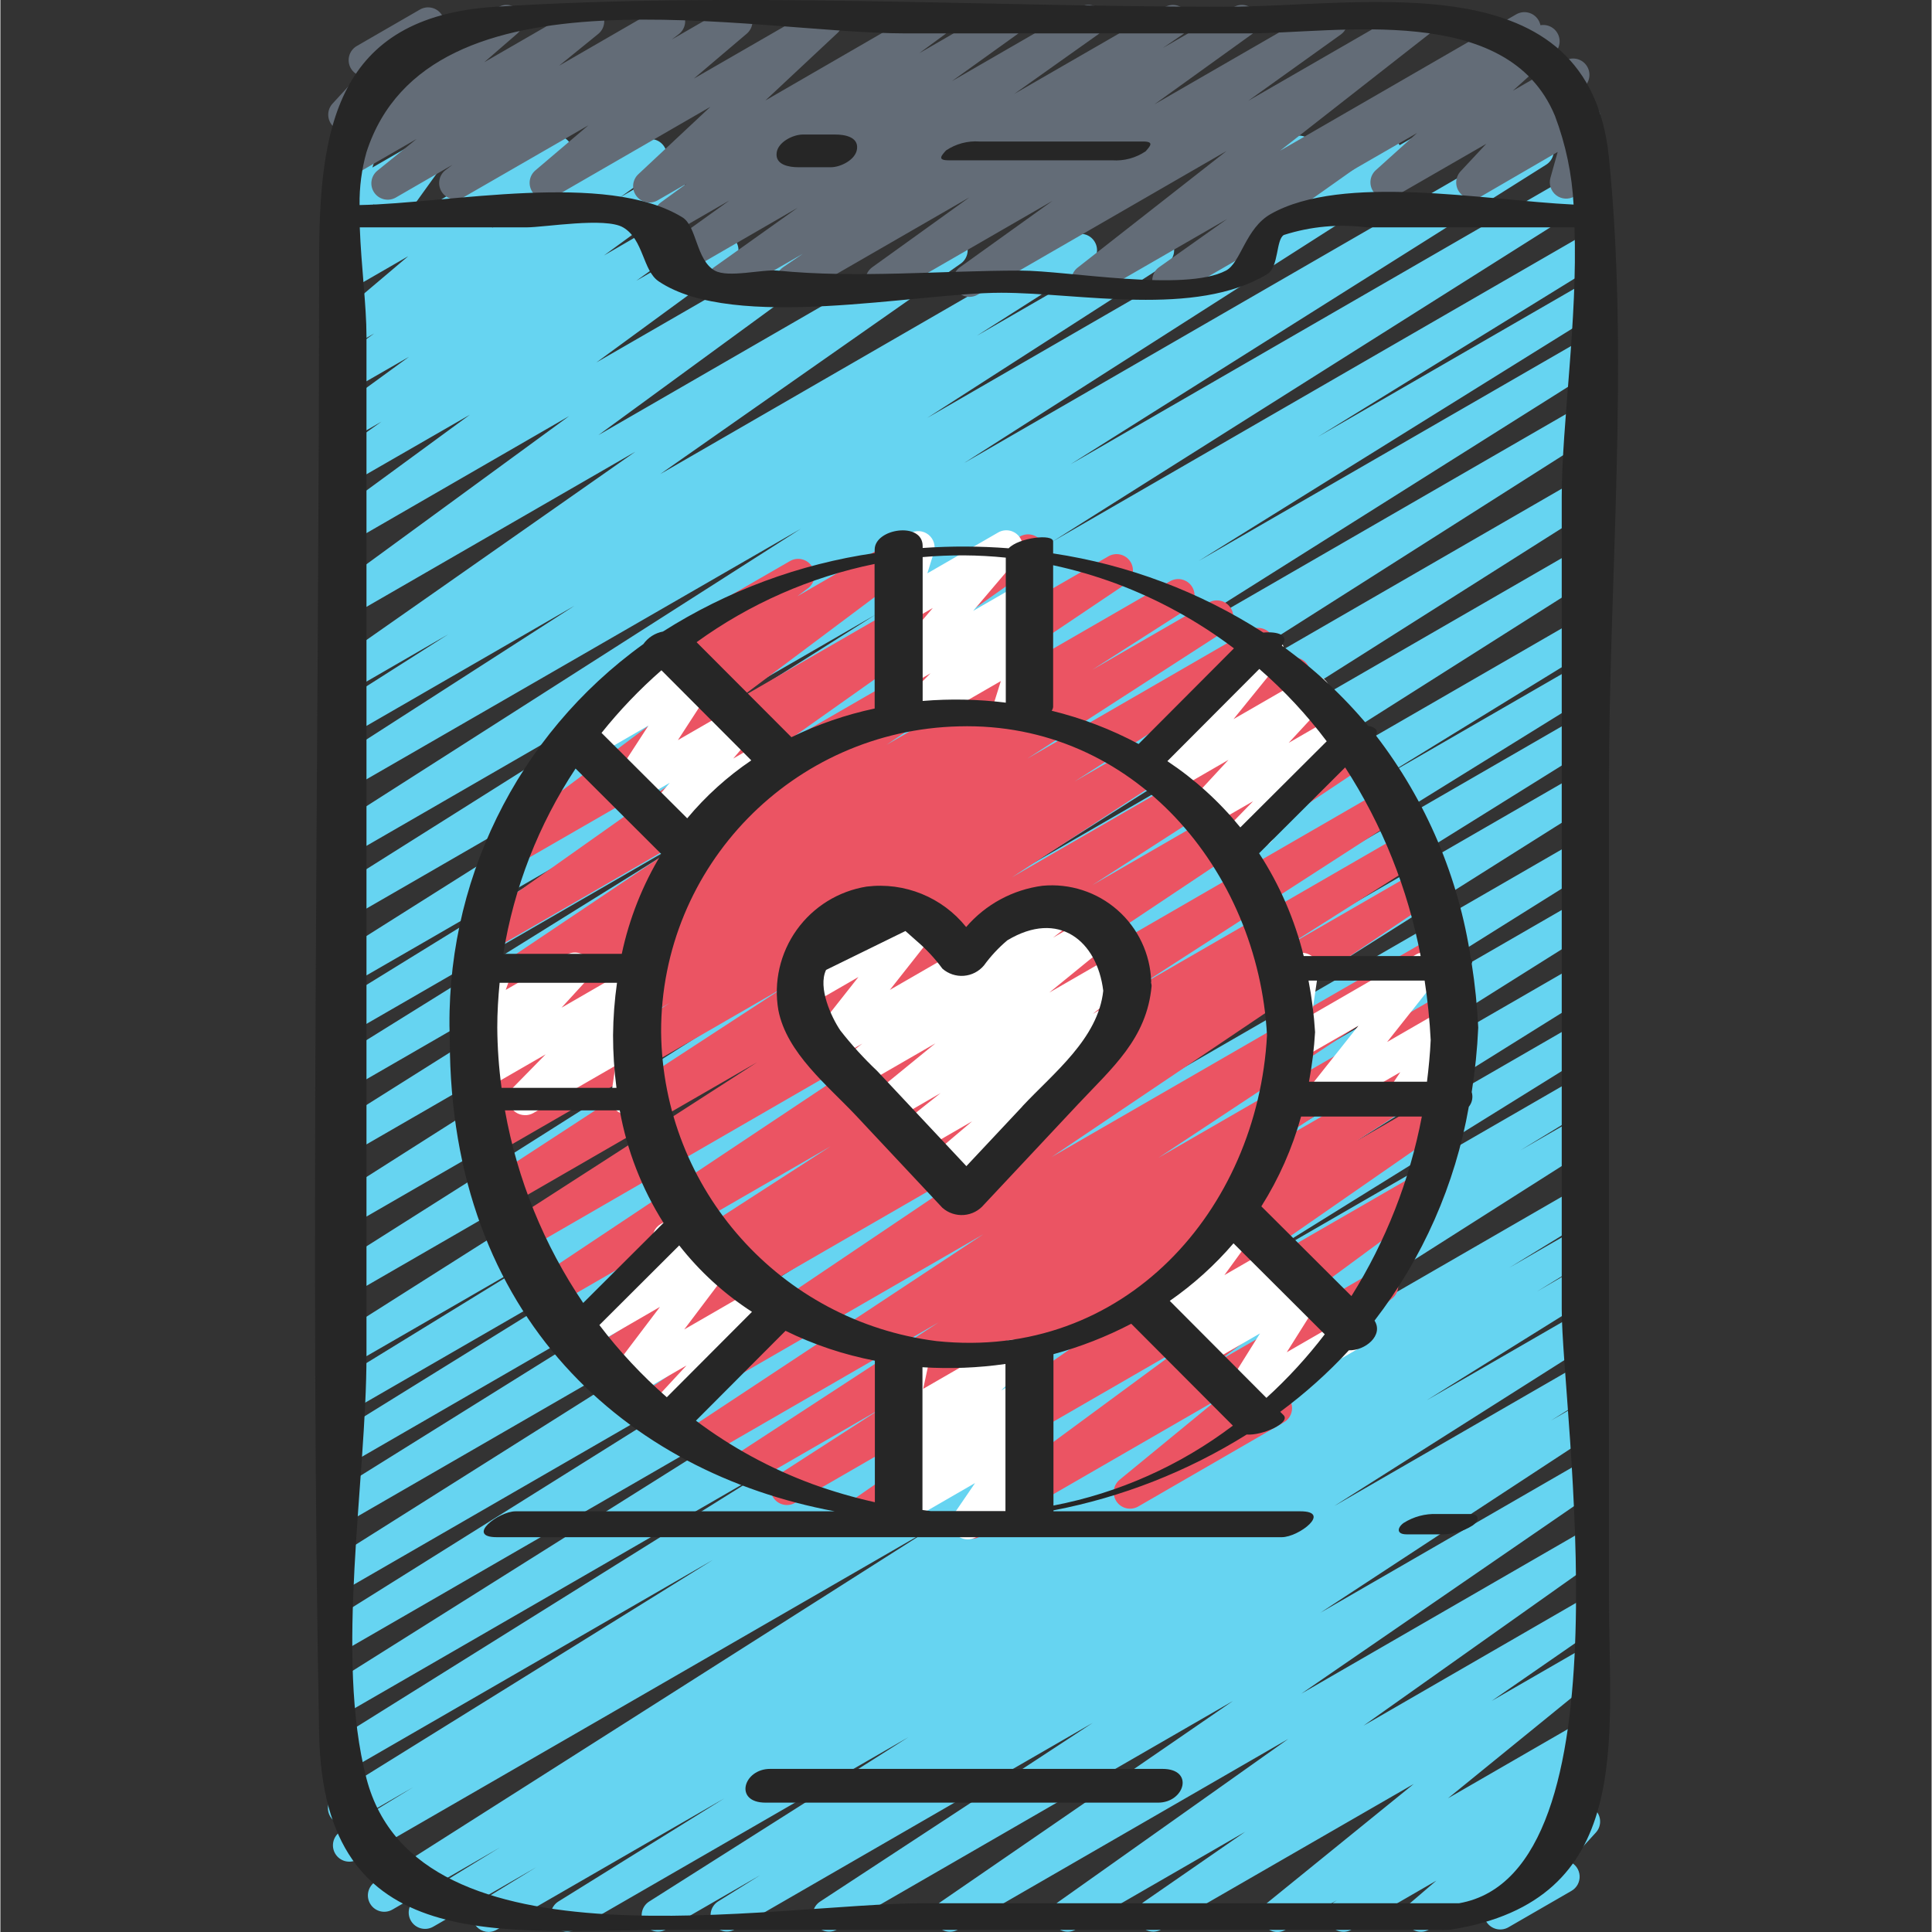
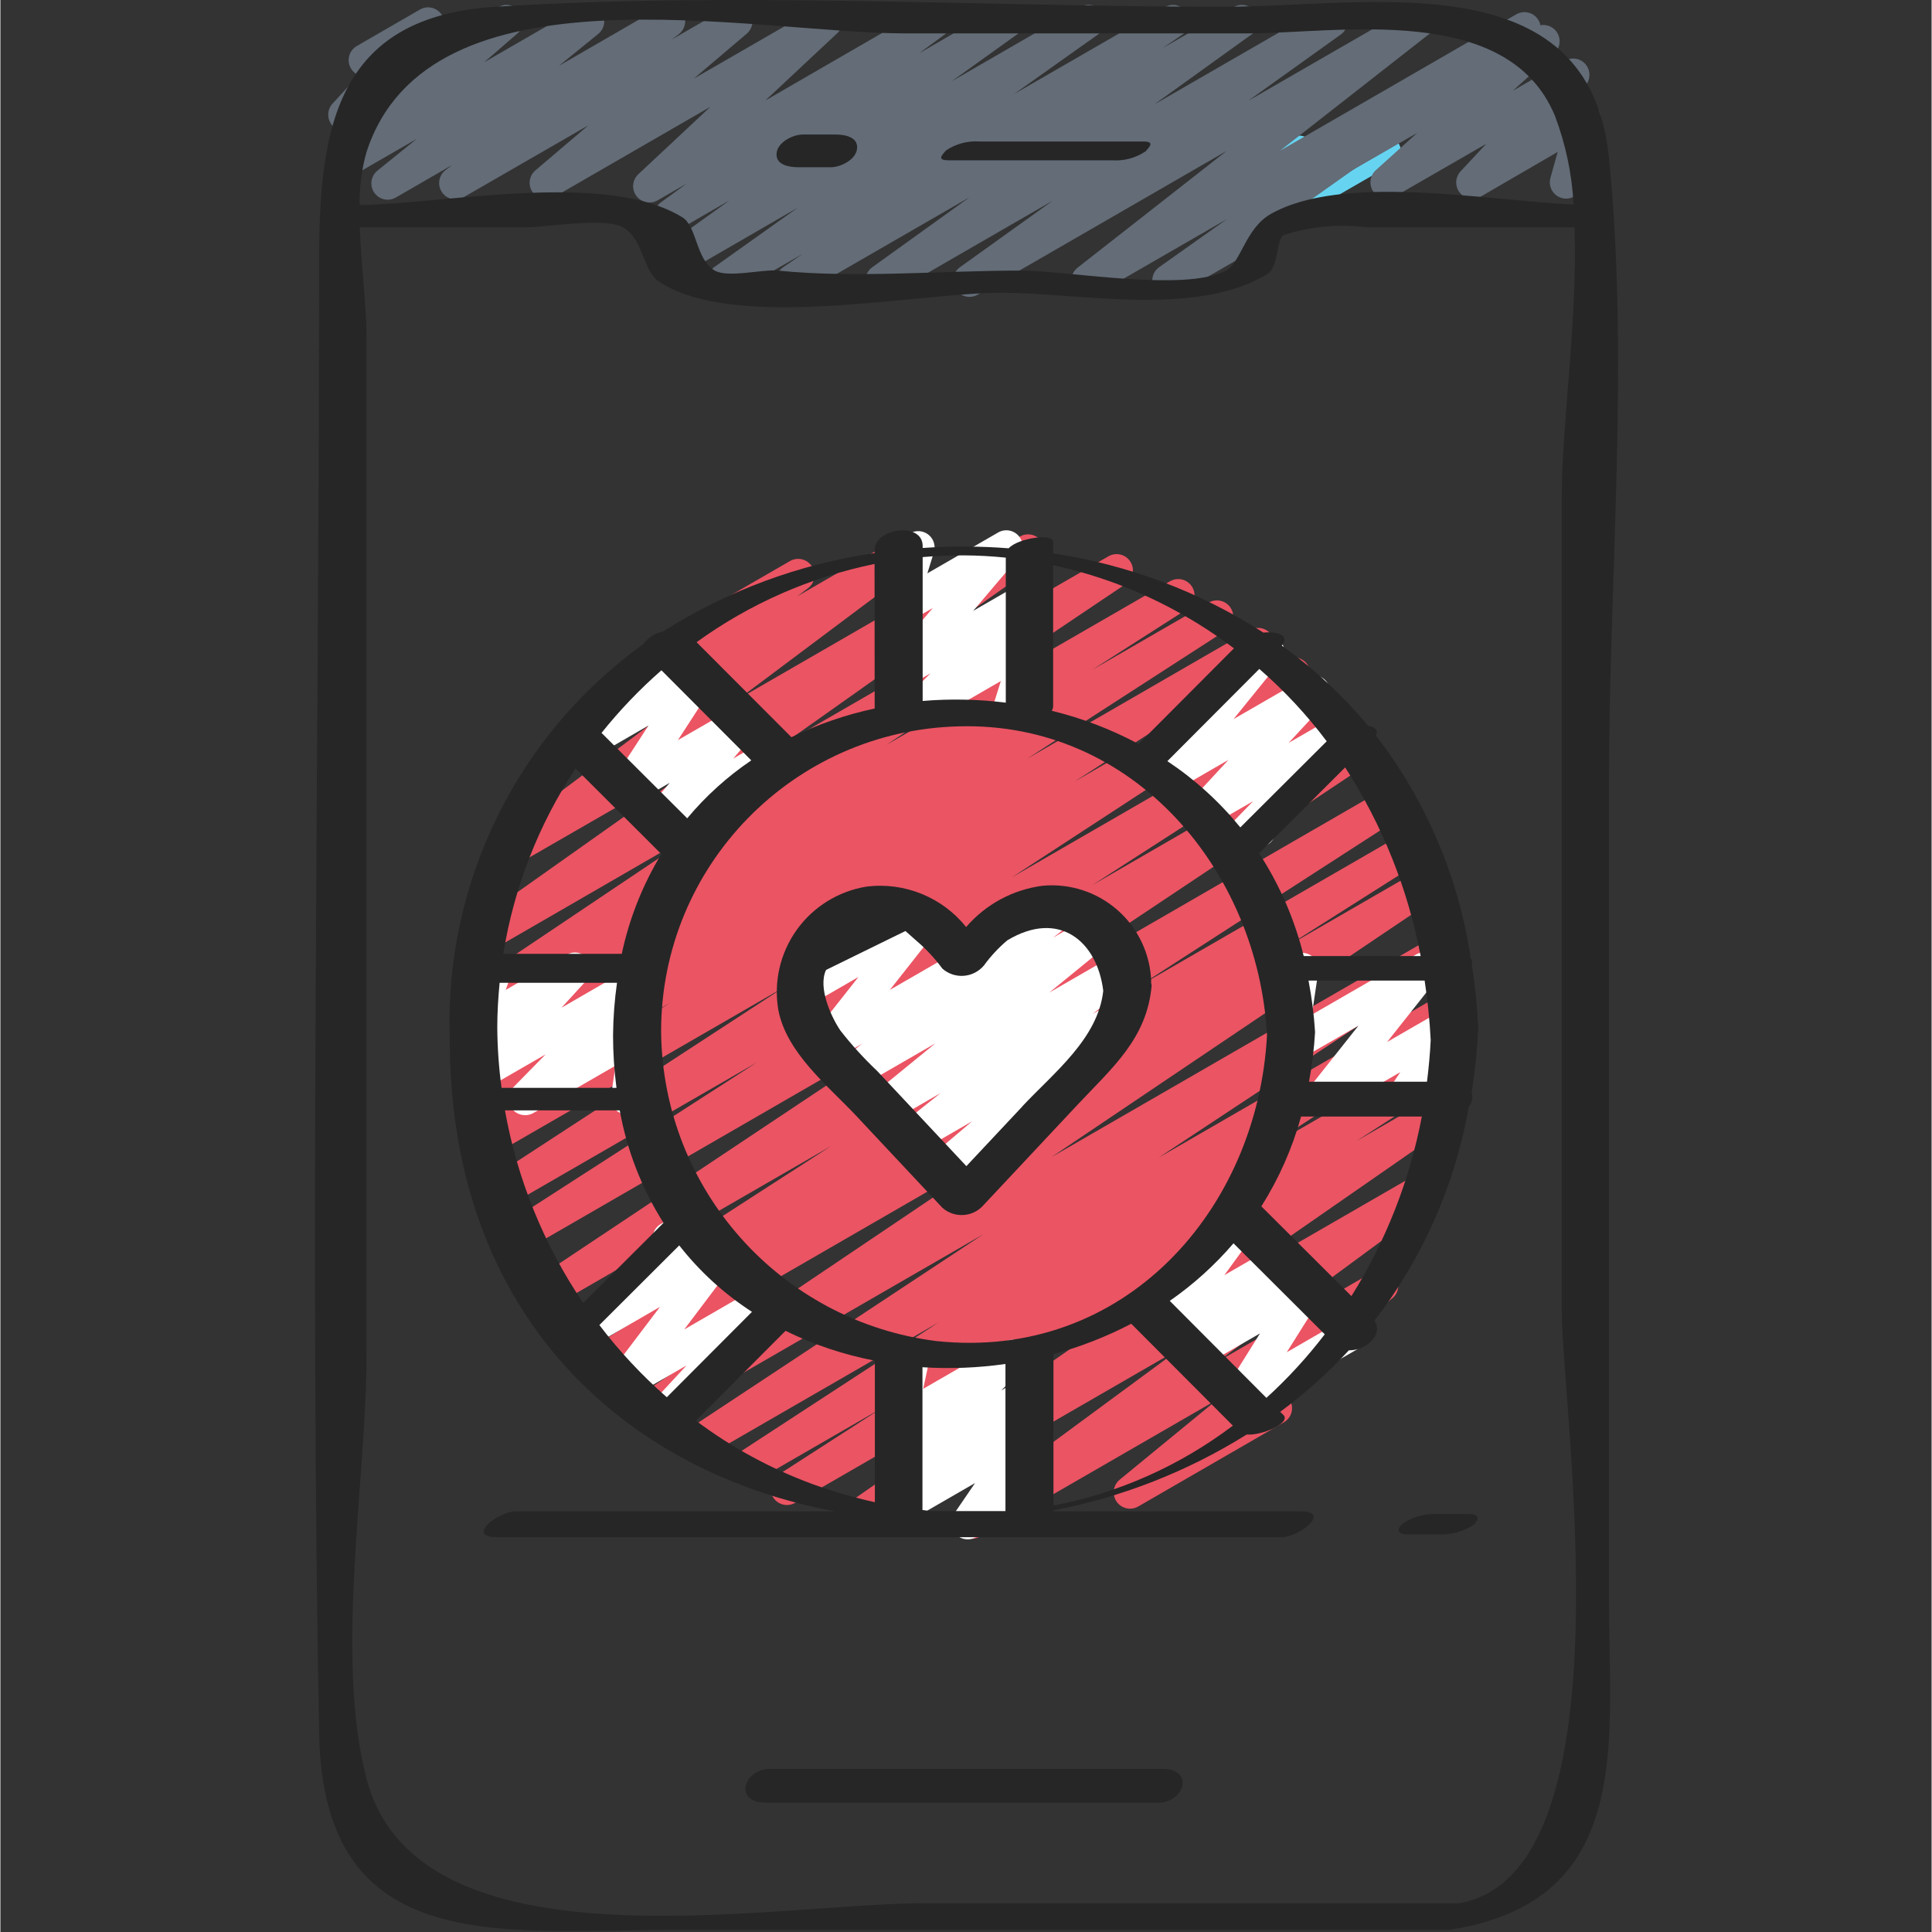
<svg xmlns="http://www.w3.org/2000/svg" height="504pt" viewBox="-82 0 504 504.208" width="504pt">
  <rect x="-82" y="0" width="504" height="504.208" fill="#333333" stroke="none" />
-   <path d="m245.883 63.184c-1.52 0-2.926-.809-3.688-2.125-.766-1.312-.77-2.938-.016-4.258l4.266-7.449c-1.742-.348-3.09-1.738-3.375-3.496-.285-1.754.543-3.504 2.086-4.387l9.594-5.504c1.668-.973 3.781-.699 5.152.664 1.367 1.359 1.652 3.473.691 5.148l-3.199 5.605 19.898-11.488c2.027-1.059 4.527-.332 5.672 1.648 1.145 1.977.527 4.508-1.402 5.734l-33.562 19.336c-.645.375-1.375.574-2.117.57zm0 0" fill="#66d4f1" />
-   <path d="m45.426 504.195c-1.91.004-3.586-1.266-4.105-3.105-.52-1.836.242-3.797 1.871-4.797l14.684-9.008-26.871 15.512c-2.027 1.203-4.645.539-5.848-1.488s-.539-4.645 1.488-5.852l21.676-13.285-27.992 16.172c-2.008 1.176-4.59.527-5.801-1.465-1.211-1.988-.602-4.578 1.363-5.824l144.977-92.16-149.703 86.402c-2.02 1.152-4.594.469-5.781-1.531-1.188-2.004-.551-4.586 1.43-5.809l18.961-11.562-16.023 9.25c-2.008 1.07-4.504.379-5.672-1.574-1.168-1.949-.602-4.477 1.293-5.738l98.621-61.262-94.242 54.41c-2.012 1.105-4.539.426-5.719-1.543s-.594-4.52 1.332-5.773l114.738-71.68-110.352 63.738c-2.012 1.125-4.551.453-5.742-1.52-1.188-1.973-.598-4.535 1.336-5.785l131.723-82.824-127.316 73.512c-2.008 1.09-4.512.406-5.691-1.551-1.176-1.953-.605-4.488 1.297-5.754l121.805-76.262-117.41 67.781c-2.012 1.125-4.551.453-5.742-1.52-1.188-1.973-.598-4.535 1.336-5.785l138.891-87.586-134.484 77.652c-2.027 1.211-4.652.551-5.863-1.477-1.211-2.023-.551-4.648 1.477-5.859l109.473-68.27-105.086 60.707c-2.008 1.07-4.504.379-5.672-1.57-1.168-1.953-.602-4.48 1.293-5.742l89.812-55.645-85.434 49.328c-2.02 1.117-4.555.43-5.734-1.551-1.176-1.98-.57-4.539 1.371-5.777l56.477-34.688-52.113 30.078c-2 1.055-4.473.371-5.645-1.562-1.172-1.934-.629-4.445 1.23-5.723l150.059-95.156-145.645 84.086c-2.02 1.219-4.641.57-5.859-1.445s-.57-4.641 1.445-5.859l147.414-93.336-143 82.559c-2.012 1.148-4.57.488-5.77-1.492s-.602-4.555 1.348-5.805l154.512-98.207-150.09 86.664c-2.012 1.125-4.551.453-5.742-1.52-1.188-1.973-.598-4.535 1.336-5.785l136.074-85.711-131.668 76.016c-2.008 1.074-4.504.383-5.672-1.57s-.602-4.48 1.293-5.742l103.039-64.094-98.66 56.961c-2.012 1.09-4.527.398-5.699-1.566s-.586-4.504 1.328-5.758l71.793-44.262-67.414 38.93c-2.012 1.125-4.551.453-5.742-1.52-1.188-1.973-.598-4.535 1.34-5.785l141.004-89.004-136.609 78.859c-2.012 1.125-4.551.453-5.742-1.52-1.188-1.973-.598-4.535 1.336-5.785l124.102-78.176-119.695 69.121c-2.004 1.121-4.535.453-5.73-1.508-1.191-1.965-.617-4.516 1.301-5.781l121.582-77.652-117.152 67.574c-2.012 1.18-4.594.527-5.805-1.461-1.211-1.988-.602-4.582 1.367-5.824l62.488-40.176-58.027 33.512c-2.008 1.148-4.566.484-5.766-1.496-1.199-1.977-.602-4.551 1.348-5.801l29.508-18.773-25.09 14.508c-1.973 1.121-4.48.496-5.703-1.418-1.219-1.914-.727-4.449 1.121-5.77l78.508-54.98-73.941 42.668c-1.961 1.105-4.441.5-5.672-1.387-1.23-1.883-.781-4.398 1.02-5.746l61.312-44.828-56.66 32.719c-1.957 1.098-4.43.488-5.656-1.387-1.23-1.879-.793-4.387.996-5.738l35.422-25.949-30.77 17.715c-1.973 1.125-4.477.508-5.703-1.398-1.227-1.91-.746-4.445 1.094-5.77l12.297-8.738-7.68 4.438c-1.965 1.117-4.457.508-5.688-1.383-1.23-1.895-.773-4.422 1.043-5.762l19.492-14.199-14.855 8.535c-1.973 1.141-4.488.535-5.727-1.375-1.234-1.914-.75-4.461 1.102-5.785l10.418-7.484-5.793 3.336c-1.91 1.086-4.328.547-5.594-1.246-1.27-1.793-.965-4.254.695-5.691l19.574-16.562-14.66 8.457c-1.742.996-3.941.645-5.285-.844-1.348-1.488-1.473-3.711-.305-5.344l11.426-15.863-5.836 3.363c-1.523.875-3.43.727-4.801-.375-1.371-1.102-1.926-2.934-1.395-4.609l1.887-5.887c-.633-.371-1.156-.902-1.52-1.539-1.18-2.039-.48-4.648 1.562-5.828l4.266-2.457c1.527-.887 3.445-.742 4.82.367 1.375 1.109 1.926 2.953 1.383 4.633l-.895 2.785 13.457-7.758c1.738-1 3.938-.652 5.285.836 1.348 1.484 1.477 3.707.312 5.34l-11.41 15.855 38.188-22.031c1.91-1.102 4.344-.57 5.617 1.23 1.273 1.801.965 4.273-.711 5.707l-19.566 16.598 39.254-22.641c1.969-1.141 4.488-.535 5.723 1.375 1.234 1.914.75 4.461-1.098 5.785l-10.402 7.477 10.582-6.145c1.961-1.117 4.453-.512 5.684 1.383 1.234 1.895.773 4.418-1.043 5.758l-19.457 14.191 16.172-9.387c1.969-1.125 4.477-.508 5.703 1.398 1.227 1.91.746 4.445-1.094 5.77l-12.332 8.809 20.309-11.711c1.961-1.105 4.441-.496 5.672 1.387 1.23 1.887.781 4.402-1.02 5.75l-35.371 25.891 57.242-33.027c1.957-1.105 4.441-.496 5.672 1.387 1.227 1.887.781 4.402-1.023 5.75l-61.344 44.84 90.035-51.977c1.969-1.082 4.438-.449 5.648 1.445 1.211 1.895.742 4.402-1.066 5.734l-78.508 54.988 107.656-62.168c2.004-1.117 4.535-.453 5.727 1.512 1.195 1.961.621 4.516-1.297 5.777l-29.449 18.773 45.168-26.062c2-1.098 4.512-.43 5.699 1.52s.633 4.488-1.262 5.762l-62.551 40.219 126.805-73.211c2.012-1.176 4.59-.523 5.801 1.465 1.211 1.988.605 4.578-1.363 5.824l-121.582 77.672 147.371-85.086c2.016-1.219 4.641-.57 5.859 1.445 1.215 2.016.57 4.641-1.449 5.859l-124.09 78.164 132.012-76.211c2.008-1.125 4.547-.453 5.738 1.52 1.188 1.973.598 4.535-1.336 5.785l-141.004 89.004 136.602-78.875c1.309-.781 2.934-.805 4.266-.059 1.328.742 2.164 2.141 2.184 3.664.02 1.523-.773 2.945-2.082 3.723l-71.789 44.254 67.41-38.918c2.008-1.074 4.504-.383 5.672 1.57 1.168 1.953.602 4.48-1.293 5.742l-102.902 64 98.535-56.859c2-1.07 4.488-.383 5.664 1.559 1.172 1.945.617 4.465-1.262 5.738l-136.074 85.711 131.672-76.016c2.008-1.148 4.566-.488 5.766 1.492 1.199 1.98.602 4.555-1.348 5.805l-154.512 98.199 150.094-86.656c2.016-1.219 4.637-.57 5.855 1.445 1.219 2.02.57 4.641-1.445 5.859l-147.414 93.34 143.004-82.527c2.004-1.102 4.52-.426 5.707 1.531 1.184 1.957.609 4.5-1.297 5.766l-150.059 95.102 145.648-84.07c2.008-1.059 4.492-.359 5.652 1.594 1.164 1.949.594 4.469-1.293 5.73l-56.473 34.688 52.113-30.082c2.016-1.133 4.566-.457 5.754 1.527 1.188 1.988.574 4.559-1.379 5.797l-89.965 55.73 85.59-49.41c2.008-1.105 4.535-.426 5.715 1.543s.594 4.52-1.332 5.773l-109.516 68.246 105.172-60.703c2.004-1.07 4.492-.387 5.664 1.559 1.176 1.941.621 4.465-1.258 5.734l-138.832 87.547 134.395-77.594c2.016-1.164 4.59-.496 5.789 1.496 1.195 1.996.578 4.582-1.395 5.816l-121.805 76.254 117.41-67.754c2-1.07 4.488-.387 5.664 1.555 1.172 1.945.617 4.469-1.262 5.738l-131.848 82.895 127.445-73.574c2.008-1.109 4.535-.426 5.715 1.543 1.184 1.969.594 4.516-1.328 5.77l-114.648 71.578 110.234-63.641c2.016-1.137 4.57-.461 5.758 1.527 1.188 1.984.574 4.555-1.379 5.793l-98.594 61.25 94.242-54.406c2.02-1.152 4.594-.473 5.781 1.531 1.188 2 .551 4.586-1.43 5.809l-18.926 11.535 14.574-8.406c2.008-1.148 4.566-.484 5.766 1.496 1.199 1.977.602 4.551-1.348 5.801l-145.016 92.211 140.598-81.168c2.02-1.152 4.594-.473 5.781 1.531 1.188 2 .551 4.586-1.43 5.809l-21.785 13.344 17.434-10.059c2.008-1.059 4.492-.359 5.652 1.59 1.164 1.949.594 4.469-1.293 5.73l-14.633 8.992 10.238-5.973c2.016-1.133 4.57-.457 5.758 1.527 1.188 1.988.574 4.559-1.379 5.797l-43.359 27.008 39.016-22.52c2.004-1.105 4.523-.43 5.707 1.531 1.184 1.957.613 4.5-1.297 5.762l-67.66 42.891 63.25-36.508c2-1.055 4.48-.363 5.648 1.578 1.164 1.941.609 4.457-1.262 5.727l-10.977 6.828 6.59-3.797c1.988-1.082 4.48-.422 5.672 1.508 1.188 1.93.66 4.453-1.203 5.746l-71.262 46.719 66.793-38.562c1.98-1.133 4.508-.504 5.727 1.43 1.219 1.93.699 4.48-1.18 5.781l-76.305 52.465 71.758-41.43c1.973-1.141 4.492-.527 5.723 1.395 1.23 1.918.734 4.465-1.125 5.781l-60.109 42.598 55.469-32.043c1.98-1.117 4.488-.484 5.703 1.434 1.215 1.922.711 4.461-1.148 5.77l-26.562 18.371 22.008-12.695c1.926-1.105 4.379-.547 5.637 1.281 1.258 1.828.902 4.32-.816 5.723l-38.238 31.105 33.477-19.328c1.957-1.098 4.43-.492 5.656 1.387 1.23 1.879.793 4.387-.996 5.738l-3.105 2.297c1.582-.254 3.164.438 4.062 1.766 1.27 1.801.961 4.277-.719 5.707l-6.902 5.855 1.832-1.051c1.824-1.047 4.137-.613 5.453 1.027 1.316 1.637 1.246 3.988-.168 5.543l-6.914 7.57c1.523.609 2.562 2.043 2.672 3.68.105 1.641-.734 3.195-2.168 4l-16.418 9.48c-1.82 1.047-4.133.613-5.449-1.02-1.32-1.637-1.25-3.984.16-5.543l3.207-3.516-18.652 10.691c-1.91 1.086-4.328.547-5.594-1.246-1.27-1.793-.965-4.254.695-5.691l6.824-5.844-22.145 12.801c-1.957 1.094-4.426.488-5.656-1.387-1.227-1.879-.789-4.387 1-5.738l.836-.574-13.398 7.73c-1.926 1.105-4.379.547-5.637-1.281-1.258-1.828-.906-4.32.816-5.723l38.297-31.07-65.953 38.023c-1.977 1.078-4.445.441-5.652-1.461-1.203-1.898-.723-4.406 1.094-5.73l26.523-18.348-44.262 25.539c-1.969 1.098-4.453.473-5.668-1.422-1.219-1.898-.75-4.414 1.066-5.746l60.117-42.613-86.23 49.781c-1.977 1.117-4.488.488-5.703-1.434s-.711-4.457 1.148-5.766l76.297-52.457-103.34 59.656c-1.992 1.086-4.48.422-5.672-1.508-1.188-1.93-.66-4.453 1.199-5.746l71.262-46.719-93.488 53.973c-2.004 1.059-4.484.363-5.648-1.578-1.168-1.941-.613-4.453 1.262-5.727l11.094-6.918-24.652 14.223c-2.004 1.086-4.504.41-5.684-1.539-1.18-1.945-.625-4.473 1.262-5.746l67.711-42.926-86.988 50.211c-2.012 1.109-4.535.426-5.719-1.543-1.18-1.969-.59-4.516 1.332-5.77l43.359-26.949-59.359 34.262c-.645.387-1.379.598-2.133.605zm0 0" fill="#66d4f1" />
+   <path d="m245.883 63.184c-1.52 0-2.926-.809-3.688-2.125-.766-1.312-.77-2.938-.016-4.258l4.266-7.449c-1.742-.348-3.09-1.738-3.375-3.496-.285-1.754.543-3.504 2.086-4.387l9.594-5.504c1.668-.973 3.781-.699 5.152.664 1.367 1.359 1.652 3.473.691 5.148l-3.199 5.605 19.898-11.488c2.027-1.059 4.527-.332 5.672 1.648 1.145 1.977.527 4.508-1.402 5.734c-.645.375-1.375.574-2.117.57zm0 0" fill="#66d4f1" />
  <path d="m256.754 51.93c-1.93 0-3.621-1.297-4.121-3.16-.5-1.867.316-3.836 1.988-4.801l64-36.934c1.879-1.02 4.219-.492 5.48 1.23 1.262 1.727 1.051 4.117-.488 5.598l-10.898 9.82 13.586-7.84c1.832-1.062 4.164-.617 5.48 1.039s1.219 4.031-.23 5.574l-6.719 7.176 4.395-2.559c1.5-.863 3.375-.734 4.742.324 1.367 1.062 1.961 2.844 1.496 4.512l-2.473 8.824c1.551.562 2.637 1.969 2.793 3.609.156 1.645-.648 3.227-2.07 4.07l-4.957 2.859c-1.504.867-3.383.734-4.754-.332-1.363-1.066-1.949-2.848-1.484-4.516l1.895-6.773-20.094 11.672c-1.832 1.047-4.152.602-5.461-1.047-1.312-1.652-1.223-4.012.211-5.559l6.715-7.191-23.934 13.797c-1.879 1.02-4.219.492-5.48-1.23-1.262-1.727-1.055-4.117.488-5.598l10.863-9.793-28.836 16.621c-.645.387-1.379.594-2.133.605zm0 0" fill="#636c77" />
  <path d="m124.668 77.531c-1.871-.004-3.523-1.227-4.07-3.012-.551-1.789.125-3.727 1.672-4.781l5.121-3.488-18.555 10.676c-1.969 1.121-4.477.508-5.703-1.402-1.227-1.906-.742-4.441 1.098-5.766l21.852-15.551-30.18 17.453c-1.973 1.141-4.488.535-5.727-1.375-1.234-1.914-.75-4.461 1.102-5.785l16.988-12.188-13.227 7.629c-1.961 1.137-4.469.543-5.707-1.355-1.242-1.898-.781-4.438 1.047-5.777l6.727-4.898-7.543 4.352c-1.883 1.109-4.301.617-5.602-1.141-1.297-1.758-1.059-4.211.555-5.684l18.773-17.562-40.797 23.551c-1.906 1.086-4.328.547-5.594-1.246-1.266-1.793-.965-4.254.695-5.691l13.859-11.785-32.57 18.773c-1.949 1.109-4.426.523-5.668-1.348-1.238-1.867-.82-4.375.957-5.742l1.809-1.375-14.773 8.535c-1.926 1.109-4.387.551-5.645-1.285-1.262-1.836-.898-4.328.832-5.73l10.242-8.277-16.887 9.746c-1.902 1.074-4.309.539-5.574-1.242-1.266-1.777-.988-4.223.648-5.672l8.652-7.492-3.539 2.039c-1.824 1.039-4.125.598-5.438-1.035-1.312-1.637-1.242-3.98.164-5.535l6.824-7.43c-.855-.363-1.566-.996-2.031-1.801-1.176-2.043-.477-4.652 1.562-5.828l16.488-9.523c1.82-1.035 4.125-.598 5.434 1.039 1.312 1.633 1.242 3.977-.16 5.531l-3.004 3.277 18.227-10.496c1.902-1.074 4.305-.539 5.574 1.238 1.266 1.777.984 4.227-.652 5.672l-8.652 7.492 24.961-14.402c1.926-1.086 4.359-.52 5.609 1.301 1.254 1.82.906 4.297-.797 5.703l-10.238 8.312 26.527-15.316c1.949-1.109 4.426-.523 5.664 1.348 1.242 1.867.824 4.375-.953 5.742l-1.824 1.383 14.684-8.473c1.91-1.086 4.328-.547 5.594 1.246s.965 4.254-.695 5.691l-13.832 11.742 32.402-18.68c1.883-1.109 4.297-.617 5.598 1.141 1.297 1.758 1.059 4.211-.555 5.684l-18.773 17.562 42.188-24.387c1.961-1.133 4.469-.535 5.707 1.359 1.238 1.898.781 4.434-1.047 5.773l-6.723 4.941 20.914-12.074c1.969-1.145 4.488-.539 5.723 1.375 1.234 1.91.754 4.457-1.098 5.785l-17.008 12.199 33.543-19.359c1.973-1.125 4.477-.512 5.703 1.398 1.23 1.906.746 4.441-1.094 5.77l-21.871 15.52 39.355-22.688c1.98-1.102 4.477-.465 5.684 1.453 1.211 1.918.707 4.445-1.145 5.758l-5.117 3.488 18.551-10.699c1.965-1.102 4.445-.488 5.668 1.402s.766 4.406-1.043 5.746l-25.387 18.27 44.074-25.418c1.969-1.113 4.461-.496 5.684 1.402 1.227 1.898.758 4.422-1.066 5.758l-24.191 17.32 42.461-24.48c1.938-1.117 4.41-.547 5.664 1.305 1.25 1.852.863 4.359-.895 5.742l-38.902 30.449 61.625-35.586c1.977-1.137 4.496-.523 5.727 1.395 1.227 1.918.734 4.465-1.125 5.781l-67.969 48.137c.336 1.777-.488 3.574-2.055 4.48l-23.219 13.391c-1.969 1.094-4.453.473-5.668-1.426-1.219-1.895-.75-4.41 1.066-5.742l17.793-12.605-34.289 19.773c-1.934 1.094-4.387.516-5.633-1.328-1.246-1.844-.867-4.332.871-5.723l38.906-30.473-65 37.523c-1.969 1.109-4.461.496-5.684-1.402-1.227-1.902-.758-4.426 1.066-5.758l24.191-17.348-42.461 24.508c-1.965 1.098-4.445.484-5.668-1.406s-.766-4.406 1.043-5.746l25.414-18.277-44.086 25.43c-.652.391-1.398.598-2.156.605zm0 0" fill="#636c77" />
  <path d="m171.488 401.594c-1.836 0-3.465-1.176-4.047-2.918-.582-1.742.02-3.66 1.488-4.766l57.172-42.117-80.816 46.66c-1.984 1.152-4.523.531-5.75-1.406-1.23-1.938-.707-4.496 1.184-5.797l67.633-46.934-83.02 47.93c-2 1.102-4.512.434-5.699-1.516s-.633-4.488 1.262-5.762l26.828-17.297-33.508 19.336c-1.992 1.07-4.473.398-5.656-1.527-1.184-1.93-.656-4.441 1.199-5.734l53.094-34.637-60.969 35.199c-1.988 1.07-4.465.41-5.652-1.512-1.188-1.918-.672-4.434 1.172-5.73l77.109-50.945-84.566 48.812c-1.988 1.133-4.516.492-5.73-1.445-1.215-1.941-.68-4.492 1.207-5.785l100.602-67.781-108.863 62.859c-2.016 1.219-4.641.574-5.859-1.441-1.223-2.02-.578-4.645 1.441-5.863l36.242-22.945-38.469 22.184c-1.996 1.086-4.492.414-5.676-1.523-1.188-1.938-.645-4.461 1.23-5.746l68.613-44.297-71.422 41.234c-1.988 1.113-4.504.469-5.711-1.469-1.203-1.934-.672-4.477 1.203-5.77l101.352-67.539-104.645 60.434c-2.004 1.141-4.551.48-5.75-1.484-1.203-1.969-.625-4.535 1.305-5.797l64.469-41.531-64.305 37.129c-1.301.801-2.926.844-4.27.117-1.34-.723-2.191-2.109-2.234-3.633-.043-1.523.73-2.957 2.031-3.754l75.887-49.492-75.52 43.594c-2.012 1.18-4.59.527-5.801-1.461-1.211-1.988-.605-4.582 1.363-5.824l50.168-32.223-47.359 27.305c-2.012 1.23-4.637.598-5.867-1.41-1.23-2.012-.598-4.637 1.41-5.867l51.703-33.492-48.562 28.031c-2.004 1.121-4.535.453-5.727-1.508-1.195-1.965-.621-4.516 1.297-5.781l24.68-15.777-19.625 11.324c-1.293.809-2.918.863-4.266.148-1.348-.715-2.207-2.094-2.262-3.617-.055-1.523.711-2.961 2.004-3.766l62.293-41.816-56.105 32.43c-1.977 1.137-4.496.523-5.727-1.395-1.227-1.918-.734-4.465 1.125-5.785l66.457-47.035-54.836 31.609c-1.953 1.102-4.426.504-5.66-1.367-1.234-1.875-.805-4.383.977-5.742l47.301-35.43-27.477 15.855c-1.957 1.125-4.449.539-5.695-1.348-1.242-1.883-.805-4.406 1-5.762l21.512-16.121c-.387-.316-.715-.703-.961-1.141-1.18-2.043-.48-4.652 1.559-5.828l38.07-21.977c1.953-1.125 4.449-.539 5.691 1.348 1.242 1.883.805 4.406-1 5.762l-2.781 2.082 27.41-15.82c1.953-1.129 4.449-.539 5.691 1.344 1.242 1.883.805 4.41-1 5.766l-47.293 35.422 73.277-42.301c1.973-1.137 4.496-.523 5.723 1.395 1.23 1.918.734 4.465-1.121 5.781l-66.418 47.012 84.797-48.957c1.293-.809 2.918-.863 4.266-.148 1.344.715 2.207 2.094 2.262 3.617.051 1.523-.711 2.961-2.004 3.77l-62.293 41.879 73.949-42.664c2.008-1.18 4.59-.527 5.801 1.461 1.211 1.988.605 4.582-1.363 5.824l-24.746 15.832 30.488-17.598c2-1.117 4.523-.457 5.719 1.496 1.195 1.953.637 4.5-1.266 5.773l-51.891 33.512 58.027-33.52c2.012-1.227 4.641-.59 5.867 1.422 1.227 2.012.59 4.637-1.422 5.867l-50.125 32.195 55.031-31.77c2.008-1.234 4.637-.609 5.871 1.398 1.234 2.008.609 4.637-1.398 5.871l-75.836 49.492 81-46.77c2-1.102 4.508-.43 5.699 1.52 1.188 1.945.629 4.484-1.262 5.758l-64.48 41.543 67.953-39.254c1.992-1.133 4.523-.488 5.734 1.457 1.207 1.949.66 4.504-1.238 5.789l-101.332 67.582 105.281-60.809c2-1.117 4.523-.457 5.723 1.496 1.195 1.953.637 4.5-1.266 5.773l-68.609 44.289 70.051-40.441c2.008-1.145 4.566-.484 5.766 1.496 1.199 1.98.602 4.551-1.348 5.801l-36.359 23.043 35.082-20.242c1.992-1.156 4.539-.52 5.758 1.434s.668 4.52-1.246 5.801l-100.555 67.738 100.539-58.027c1.988-1.07 4.465-.406 5.652 1.512 1.188 1.922.672 4.434-1.172 5.734l-77.109 50.953 74.184-42.828c2-1.168 4.566-.52 5.781 1.453 1.211 1.977.625 4.559-1.32 5.816l-53.109 34.645 48.637-28.066c1.996-1.055 4.465-.379 5.641 1.547s.648 4.434-1.203 5.723l-26.957 17.352 21.234-12.254c1.973-1.105 4.469-.477 5.684 1.438 1.211 1.91.719 4.438-1.121 5.754l-67.523 46.867 57.941-33.426c1.957-1.098 4.43-.492 5.656 1.387 1.23 1.875.793 4.383-.996 5.738l-57.176 42.121 40.781-23.555c1.93-1.141 4.41-.598 5.684 1.242 1.277 1.84.91 4.355-.836 5.758l-29.805 24.422c1.805.25 3.25 1.617 3.602 3.406.352 1.785-.473 3.598-2.051 4.512l-38.039 21.98c-1.922 1.094-4.363.539-5.621-1.277-1.258-1.82-.918-4.297.781-5.711l25.496-20.93-61.961 35.77c-.645.379-1.383.574-2.133.574zm0 0" fill="#eb5463" />
  <g fill="#fff">
    <path d="m163.195 309.621c-1.793.004-3.398-1.113-4.016-2.797-.621-1.684-.121-3.574 1.25-4.73l11.172-9.457-14.047 8.109c-1.934 1.125-4.41.562-5.668-1.285-1.262-1.848-.883-4.355.871-5.746l10.617-8.449-13.195 7.621c-1.922 1.098-4.367.543-5.625-1.281-1.258-1.824-.914-4.309.797-5.719l16.664-13.602-20.207 11.668c-1.941 1.105-4.41.527-5.656-1.328s-.848-4.359.914-5.738l5.871-4.531-7.766 4.48c-1.77 1.02-4.02.641-5.355-.902-1.34-1.547-1.395-3.824-.133-5.43l12.238-15.523-12.57 7.254c-1.801 1.039-4.09.629-5.418-.973-1.324-1.602-1.305-3.926.051-5.504l6.023-7.008c-.922-.344-1.695-1-2.184-1.859-1.172-2.039-.473-4.641 1.562-5.82l15.008-8.668c1.801-1.027 4.082-.613 5.402.984 1.324 1.598 1.305 3.914-.043 5.492l-2.934 3.414 10.07-5.812c1.77-1.02 4.016-.645 5.355.902 1.336 1.543 1.391 3.82.129 5.43l-12.246 15.531 43.691-25.219c1.941-1.086 4.391-.5 5.629 1.348s.852 4.336-.891 5.719l-5.848 4.523 10.871-6.281c1.926-1.117 4.391-.57 5.656 1.262 1.266 1.832.91 4.332-.816 5.738l-16.676 13.602 17.137-9.891c1.934-1.125 4.406-.562 5.668 1.285 1.262 1.848.879 4.355-.871 5.746l-10.609 8.438 5.352-3.098c1.914-1.133 4.379-.602 5.66 1.219 1.281 1.816.949 4.316-.762 5.738l-20.234 17.133c1.328.762 2.148 2.176 2.148 3.703 0 1.531-.82 2.945-2.148 3.707l-27.758 16.016c-.648.379-1.383.582-2.133.59zm0 0" />
    <path d="m90.387 374.09c-1.695 0-3.23-1.004-3.91-2.559-.68-1.555-.375-3.367.781-4.609l9.805-10.574-14.586 8.414c-1.754 1.023-3.988.664-5.336-.859-1.348-1.523-1.438-3.781-.211-5.402l13.203-17.434-19.184 11.094c-1.867 1.062-4.238.57-5.527-1.148-1.289-1.723-1.098-4.133.449-5.629l22.418-21.41c-.359-1.797.469-3.625 2.059-4.539l7.234-4.172c1.887-1.414 4.559-1.035 5.973.852 1.414 1.887 1.031 4.559-.852 5.973l-5.164 4.934 6.555-3.781c1.754-1.012 3.98-.652 5.324.863 1.344 1.52 1.438 3.77.223 5.391l-13.168 17.453 20.848-12.031c1.824-1.051 4.141-.609 5.457 1.035 1.312 1.645 1.23 4-.191 5.551l-20.84 22.492c.828 1.98.059 4.27-1.801 5.344l-7.348 4.266c-.676.363-1.441.531-2.211.488zm0 0" />
    <path d="m54.883 291.027c-1.719-.004-3.266-1.039-3.93-2.621-.66-1.582-.312-3.41.891-4.633l8.449-8.613-15.66 9.039c-1.82 1.035-4.125.594-5.438-1.039-1.309-1.633-1.242-3.977.164-5.531l6.648-7.254-1.957 1.109c-1.547.891-3.484.727-4.859-.418-1.371-1.141-1.887-3.02-1.293-4.703l2.613-7.234c-.594-.371-1.082-.879-1.426-1.484-1.152-2.031-.457-4.605 1.555-5.785l4.504-2.562c1.547-.891 3.488-.723 4.859.418 1.375 1.141 1.891 3.02 1.293 4.703l-1.418 3.926 15.934-9.191c1.824-1.047 4.141-.609 5.453 1.031 1.316 1.641 1.238 3.996-.18 5.547l-6.648 7.254 18.773-10.828c1.848-1.051 4.188-.586 5.488 1.094 1.301 1.684 1.164 4.062-.316 5.586l-8.449 8.602 1.906-1.09c1.406-.812 3.156-.75 4.504.156 1.352.902 2.07 2.5 1.852 4.109l-1.367 9.582c1.641.48 2.84 1.891 3.043 3.586.203 1.699-.621 3.352-2.102 4.207l-4.035 2.328c-1.41.812-3.16.754-4.508-.152-1.352-.906-2.066-2.504-1.852-4.113l1.137-7.926-21.453 12.371c-.664.371-1.418.555-2.176.531zm0 0" />
    <path d="m96.961 225.199c-1.711-.004-3.25-1.023-3.918-2.598-.672-1.57-.336-3.387.844-4.621l2.559-2.723-4.34 2.508c-1.801 1.043-4.086.637-5.414-.961-1.332-1.594-1.32-3.918.027-5.496l5.973-7.016-9 5.195c-1.707.984-3.863.676-5.223-.75-1.371-1.43-1.574-3.613-.496-5.273l9.164-14.113-15.043 8.688c-1.844 1.062-4.184.605-5.496-1.066-1.309-1.676-1.188-4.059.289-5.59l13.004-13.465-.039-.07c-1.18-2.039-.48-4.648 1.559-5.828l9.961-5.75c1.836-1.051 4.168-.594 5.473 1.074s1.191 4.039-.27 5.57l-2.492 2.562 4.176-2.406c1.695-.961 3.828-.645 5.176.766 1.352 1.406 1.57 3.551.539 5.207l-9.156 14.113 15.027-8.668c1.797-1.043 4.086-.637 5.414.961 1.332 1.594 1.316 3.918-.027 5.496l-5.977 7.023 8.98-5.188c1.84-1.078 4.195-.625 5.512 1.051 1.312 1.68 1.188 4.074-.301 5.605l-17.125 17.824c.266 1.738-.562 3.457-2.082 4.336l-5.121 2.969c-.648.402-1.395.621-2.156.633zm0 0" />
    <path d="m156.855 189.93c-1.727.004-3.285-1.031-3.949-2.625-.66-1.594-.301-3.43.918-4.652l6.906-6.93-5.914 3.414c-1.801 1.039-4.086.633-5.414-.961-1.332-1.598-1.32-3.918.027-5.5l11.906-14.004-6.52 3.766c-1.52.875-3.418.734-4.789-.359-1.371-1.09-1.934-2.906-1.426-4.582l2.418-7.887c-.855-.352-1.57-.984-2.023-1.789-1.18-2.039-.484-4.648 1.551-5.828l4.867-2.809c1.516-.875 3.414-.734 4.785.355 1.371 1.094 1.938 2.91 1.426 4.586l-1.707 5.504 18.477-10.66c1.797-1.039 4.082-.633 5.41.961 1.332 1.598 1.32 3.918-.027 5.5l-11.902 13.996 12.363-7.137c1.855-1.082 4.223-.617 5.531 1.082 1.309 1.703 1.152 4.113-.367 5.625l-6.898 6.922 1.812-1.039c1.523-.883 3.43-.734 4.801.363 1.371 1.102 1.93 2.934 1.402 4.609l-2.629 8.363c1.59.531 2.723 1.945 2.895 3.617.168 1.668-.656 3.281-2.109 4.121l-5.375 3.109c-1.523.871-3.426.723-4.797-.375-1.367-1.102-1.926-2.926-1.398-4.602l1.988-6.34-20.121 11.613c-.645.371-1.375.57-2.117.57zm0 0" />
    <path d="m239.465 225.105c-1.711 0-3.262-1.023-3.93-2.602-.668-1.578-.324-3.402.867-4.633l8.535-8.773-10.832 6.238c-1.824 1.047-4.141.605-5.457-1.039-1.312-1.645-1.23-4 .191-5.551l9.652-10.434-14.387 8.32c-1.777 1.016-4.027.621-5.359-.938-1.332-1.555-1.367-3.84-.086-5.438l19.098-23.586c-.074-.102-.141-.207-.203-.316-1.18-2.043-.48-4.652 1.562-5.828l7.492-4.328c1.777-1.027 4.035-.637 5.371.922 1.336 1.562 1.371 3.855.082 5.453l-12.246 15.105 18.773-10.832c1.828-1.07 4.168-.637 5.492 1.02 1.324 1.652 1.23 4.031-.219 5.578l-9.652 10.43 12.945-7.477c1.844-1.078 4.199-.625 5.516 1.059 1.312 1.684 1.184 4.078-.309 5.605l-21.746 22.426c.594 1.906-.215 3.969-1.945 4.965l-7.055 4.07c-.652.387-1.395.586-2.152.582zm0 0" />
    <path d="m262.668 291.109c-1.637 0-3.125-.934-3.84-2.406-.711-1.473-.52-3.223.496-4.504l13.098-16.52-15.523 8.926c-1.418.82-3.18.754-4.531-.164-1.355-.922-2.066-2.535-1.824-4.156l1.902-12.895c-1.648-.473-2.852-1.883-3.055-3.586-.207-1.699.621-3.359 2.105-4.211l4.082-2.348c1.418-.82 3.18-.758 4.539.164 1.355.922 2.059 2.543 1.816 4.164l-1.656 11.227 27.25-15.734c1.77-1.02 4.02-.637 5.355.91 1.336 1.547 1.387 3.824.121 5.43l-13.098 16.523 15.027-8.664c1.715-.992 3.891-.668 5.246.777 1.359 1.449 1.539 3.641.438 5.289l-3.789 5.66c1.914.039 3.566 1.352 4.039 3.207.477 1.852-.344 3.797-2 4.754l-12.844 7.406c-1.719.996-3.895.676-5.254-.773-1.355-1.449-1.535-3.645-.43-5.293l3.004-4.48-18.516 10.691c-.652.395-1.398.605-2.16.605zm0 0" />
    <path d="m241.027 369.43c-1.551 0-2.98-.84-3.73-2.199-.754-1.355-.711-3.012.113-4.328l9.316-14.91-15.562 8.988c-1.844 1.078-4.203.625-5.516-1.059-1.316-1.684-1.184-4.078.309-5.605l2.383-2.457-4.039 2.328c-1.742 1.004-3.953.652-5.297-.844-1.348-1.496-1.465-3.73-.281-5.359l14.504-19.934c-1.172-2.039-.477-4.641 1.555-5.82l5.383-3.117c1.746-1.012 3.961-.664 5.312.836 1.352 1.5 1.469 3.738.277 5.371l-8.32 11.457 13.016-7.508c1.84-1.062 4.184-.609 5.492 1.066 1.312 1.676 1.188 4.059-.289 5.59l-2.371 2.449 4.043-2.328c1.703-.992 3.859-.695 5.227.723 1.363 1.418 1.582 3.586.527 5.25l-9.363 14.883 14.004-8.082c2.027-1.059 4.527-.336 5.672 1.645 1.145 1.98.523 4.508-1.406 5.734l-28.824 16.648c-.645.383-1.383.582-2.133.582zm0 0" />
    <path d="m170.414 401.727c-1.582.004-3.035-.875-3.773-2.273s-.645-3.09.25-4.398l5.469-8.012-17.543 10.129c-1.898 1.102-4.324.582-5.605-1.199s-1-4.246.645-5.695l3.285-2.902c-1.797.191-3.523-.773-4.301-2.41-.777-1.637-.438-3.582.848-4.859l6.031-5.973-.902.52c-1.461.844-3.277.75-4.645-.238-1.383-.984-2.051-2.691-1.707-4.352l2.188-10.141c-.715-.367-1.309-.938-1.707-1.637-1.18-2.039-.484-4.648 1.551-5.828l3.637-2.098c1.461-.848 3.281-.75 4.645.242 1.363.992 2.016 2.699 1.66 4.348l-1.613 7.508 21.266-12.27c1.855-1.043 4.199-.559 5.488 1.133 1.289 1.695 1.133 4.078-.367 5.59l-6.031 5.973 4.98-2.875c1.898-1.098 4.324-.582 5.605 1.203 1.281 1.781 1 4.242-.648 5.691l-3.25 2.867c1.352-.172 2.699.328 3.609 1.34 1.352 1.461 1.512 3.66.395 5.301l-5.461 8.02c2.043-1.027 4.535-.262 5.648 1.734 1.113 2 .449 4.523-1.504 5.719l-16.008 9.309c-.652.363-1.387.547-2.133.535zm0 0" />
  </g>
  <path d="m218.336 256.125c-.238-7.148-3.418-13.883-8.789-18.609s-12.453-7.023-19.574-6.352c-7.746 1.012-14.844 4.848-19.934 10.77-6.242-7.781-16.066-11.777-25.969-10.555-7.352 1.18-13.926 5.254-18.258 11.312-4.328 6.062-6.051 13.602-4.781 20.941 2.176 11.195 12.918 19.688 20.328 27.582l22.492 24.004c1.539 1.352 3.562 2.023 5.609 1.863 2.043-.16 3.934-1.141 5.246-2.719l24.523-26.172c8.902-9.496 17.98-17.117 19.211-30.891-.016-.289-.062-.574-.148-.852-.008-.137.062-.238.043-.324zm-33.637 32.641-14.602 15.57c-7.766-8.293-15.531-16.582-23.305-24.863-3.457-3.27-6.664-6.797-9.59-10.547-2.355-3.477-5.914-11.18-3.723-15.797l20.719-10.156 2.887 2.562c2.523 2.148 4.793 4.586 6.758 7.262 1.539 1.352 3.562 2.027 5.605 1.863 2.047-.16 3.938-1.141 5.25-2.719 1.754-2.414 3.797-4.609 6.082-6.535 13.441-8.09 23.449.152 25.039 13.16-1.34 12.5-12.973 21.449-21.121 30.164zm0 0" fill="#262626" />
  <path d="m337.805 41.23c-5.156-51.629-62.883-39.461-100.539-39.461-62.941 0-127.277-3.984-190.098 0-41.773 2.621-45.988 32.027-45.988 66.324 0 128.051-2.422 256.34 0 384.367 1.109 58.758 47.711 51.199 93.238 51.199h199.422c.398.035.797.035 1.195 0h.066c.516.008 1.027-.02 1.539-.086 47.785-7.68 41.164-48.879 41.164-86.348v-212.773c0-53.461 5.324-109.969 0-163.223zm-183.469-32.512h88.996c23.68 0 68.035-8.289 80.375 21.527 2.805 7.418 4.441 15.223 4.855 23.145-23.52-1.145-60.238-8.141-79.012 2.449-6.637 3.746-7.797 12.723-11.707 14.777-10.762 5.676-41.473 0-53.555 0-20.828 0-42.777 2.059-63.488 0-3.934-.383-12.875 1.965-16.367 0-4.898-2.746-4.66-11.578-8.449-13.898-19.863-12.195-60.891-3.637-84.246-3.203-.07-4.664.539-9.312 1.801-13.805 16.211-50.16 100.684-30.992 140.754-30.992zm144.359 487.984h-139.57c-39.902 0-132.266 18.535-145.586-32.543-8.34-31.977 0-77.781 0-110.391v-266.078c0-7.848-1.383-18.363-1.75-28.355h43.52c4.684 0 20.531-2.703 25.191 0 5.391 3.133 5.117 11.301 9.316 14.105 19.688 13.195 67.176 2.961 89.363 2.961 20.477 0 50.754 6.496 69.461-4.879 3.027-1.844 2.227-8.996 4.309-10.199 7.008-2.242 14.426-2.918 21.727-1.988h54.125c.855 23.973-3.328 51.559-3.328 70.297v211.996c-.023 26.281 18.527 147.105-26.777 155.074zm0 0" fill="#262626" />
  <path d="m301.758 250.262c-3.145-21.246-11.684-41.332-24.797-58.344.742-1.414-.254-2.191-1.996-2.473-6.59-7.914-14.164-14.949-22.535-20.941 2.156-2.766-1.188-3.762-4.824-3.414-16.625-10.68-35.324-17.719-54.867-20.66v-3.113c0-2.098-8.988-1.008-11.605 1.773-7.469-.574-14.969-.602-22.445-.082v-.504c0-6.461-12.523-4.609-12.523.938v.895c-19.656 2.855-38.488 9.836-55.254 20.48-2.066.395-3.898 1.566-5.121 3.277-33.102 23.805-52.066 62.613-50.508 103.355.059 72.535 46.352 112.887 100.461 122.965h-83.277c-4.488 0-13.184 6.758-4.879 6.758h204.801c4.488 0 13.184-6.758 4.879-6.758h-64.441v-.246c17.883-3.434 34.977-10.141 50.422-19.789 4.062.324 11.613-3.07 9.609-5.078l-.855-.852c6.465-4.777 12.465-10.148 17.922-16.051 4.266.117 9.121-3.902 6.691-7.75 12.594-16.332 21.035-35.48 24.602-55.801.879-1.074 1.164-2.516.758-3.848.883-5.57 1.453-11.191 1.707-16.828-.27-5.594-.84-11.172-1.707-16.707.227-.398.137-.906-.215-1.203zm-139.457 99.73c-40.738-5.145-71.426-39.574-71.871-80.633-.109-43.324 34.445-78.781 77.758-79.797 45.543-1.234 78.047 37.609 80.367 80.617-2.457 45.602-37.25 85-86.254 79.812zm-1.434 44.371c-.734-.066-1.488-.203-2.23-.289v-37.258c7.23.461 14.488.176 21.66-.852v38.398zm-86.547-48.555 20.84-20.785c5.32 6.793 11.734 12.656 18.984 17.34l-22.23 22.289c-6.484-5.672-12.379-11.984-17.594-18.844zm-24.645-56.027h29.961c1.875 10.434 5.75 20.402 11.418 29.363l-20.957 20.895c-10.254-15.137-17.211-32.262-20.422-50.258zm18.434-89.211 22.383 22.324c-4.883 8.035-8.375 16.84-10.328 26.035h-30.922c2.777-17.277 9.207-33.762 18.867-48.359zm10.809 55.922c-.645 4.543-.988 9.125-1.031 13.711 0 4.582.301 9.156.895 13.695h-29.992c-.707-5.23-1.082-10.5-1.117-15.777 0-3.926.246-7.789.613-11.629zm185.219-63.035-22.547 22.477c-5.434-6.691-11.855-12.523-19.039-17.289l23.996-24.066c6.512 5.656 12.406 11.984 17.59 18.879zm-17.648 29.227 22.461-22.402c9.688 14.98 16.379 31.699 19.703 49.23h-30.516c-2.355-9.531-6.293-18.602-11.648-26.828zm10.957 68.707h31.516c-3.164 16.625-9.395 32.516-18.375 46.859l-23.508-23.418c4.586-7.262 8.078-15.16 10.367-23.441zm2.066-9.094c.801-4.277 1.332-8.602 1.586-12.945-.281-4.512-.852-9-1.707-13.441h30.301c.789 5.145 1.316 10.324 1.582 15.523-.172 3.66-.523 7.277-.965 10.863zm-50.406-130.023c11.039 4.121 21.422 9.824 30.82 16.93l-24.883 24.961c-7.168-3.836-14.793-6.75-22.691-8.68.215-.289.348-.633.387-.988v-36.984c5.562 1.195 11.031 2.789 16.367 4.762zm-28.723-6.742v37.848c-7.199-.902-14.469-1.051-21.695-.445v-37.547c7.219-.645 14.484-.598 21.695.145zm-34.219 39.375c-7.52 1.602-14.816 4.113-21.727 7.484l-24.746-24.793c13.852-10.035 29.688-16.996 46.445-20.418zm-55.648-9.977 23.449 23.508c-6.254 4.234-11.883 9.324-16.723 15.121l-22.359-22.289c4.715-5.898 9.945-11.367 15.633-16.34zm9.004 195.832 23.383-23.449c7.387 3.625 15.227 6.246 23.312 7.797v36.934c-5.543-1.234-10.996-2.82-16.336-4.754-10.867-4.004-21.098-9.57-30.359-16.527zm93.305-17.359c7.031-1.902 13.84-4.562 20.301-7.934l26.52 26.59c-13.801 10.449-29.82 17.586-46.82 20.855zm30.352-13.906c6.16-4.277 11.75-9.324 16.633-15.02l23.816 23.746c-4.57 5.977-9.664 11.527-15.227 16.59zm0 0" fill="#262626" />
  <path d="m221.273 461.641h-102.402c-6.961 0-9.562 8.809-1.16 8.809h102.402c6.961 0 9.566-8.809 1.16-8.809zm0 0" fill="#262626" />
  <path d="m126.203 43.645h8.531c2.562 0 6.531-1.98 6.828-4.812.375-3.168-3.371-3.723-5.625-3.723h-8.531c-2.559 0-6.527 1.98-6.828 4.812-.375 3.168 3.371 3.723 5.625 3.723zm0 0" fill="#262626" />
  <path d="m165.465 41.836h42.668c3.094.219 6.176-.609 8.746-2.348 1.184-1.34 2.355-2.559-.691-2.559h-42.668c-3.094-.219-6.176.605-8.746 2.344-1.188 1.332-2.355 2.562.691 2.562zm0 0" fill="#262626" />
  <path d="m301.469 395.125h-8.531c-3.09-.133-6.141.688-8.75 2.344-1.707 1.273-1.852 2.961.797 2.961h8.531c3.086.133 6.141-.684 8.746-2.344 1.707-1.273 1.852-2.961-.793-2.961zm0 0" fill="#262626" />
</svg>